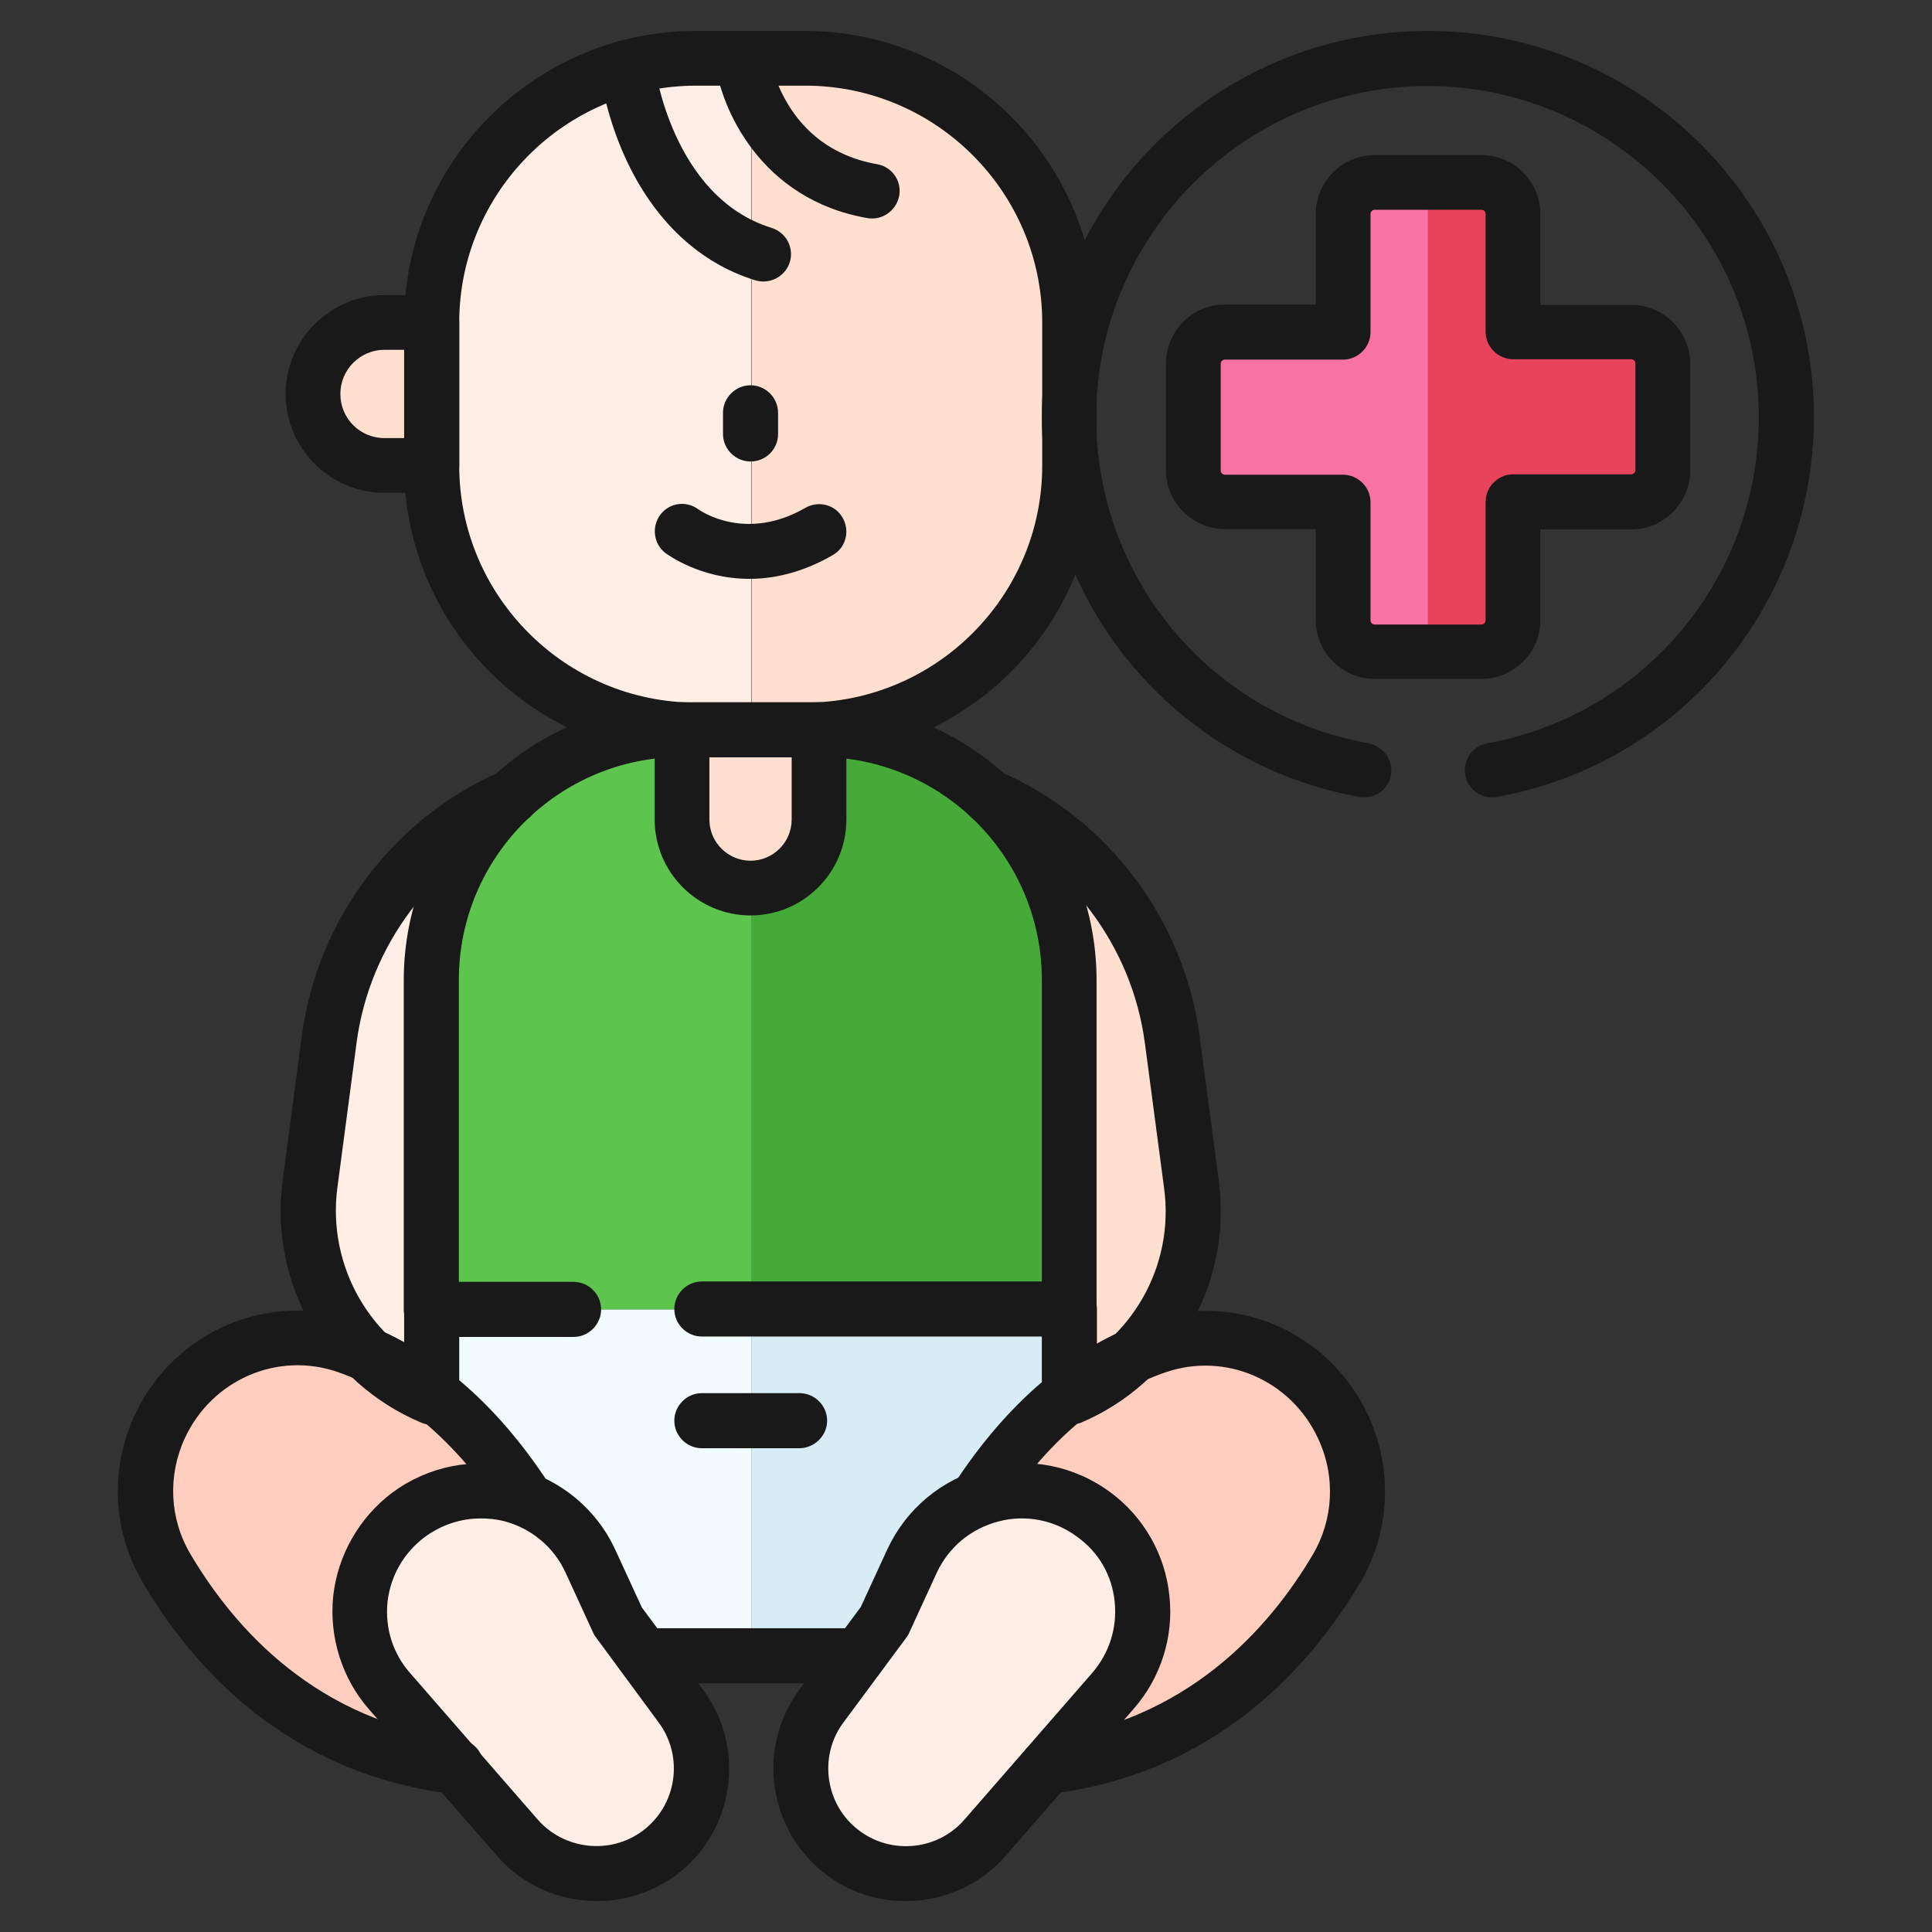
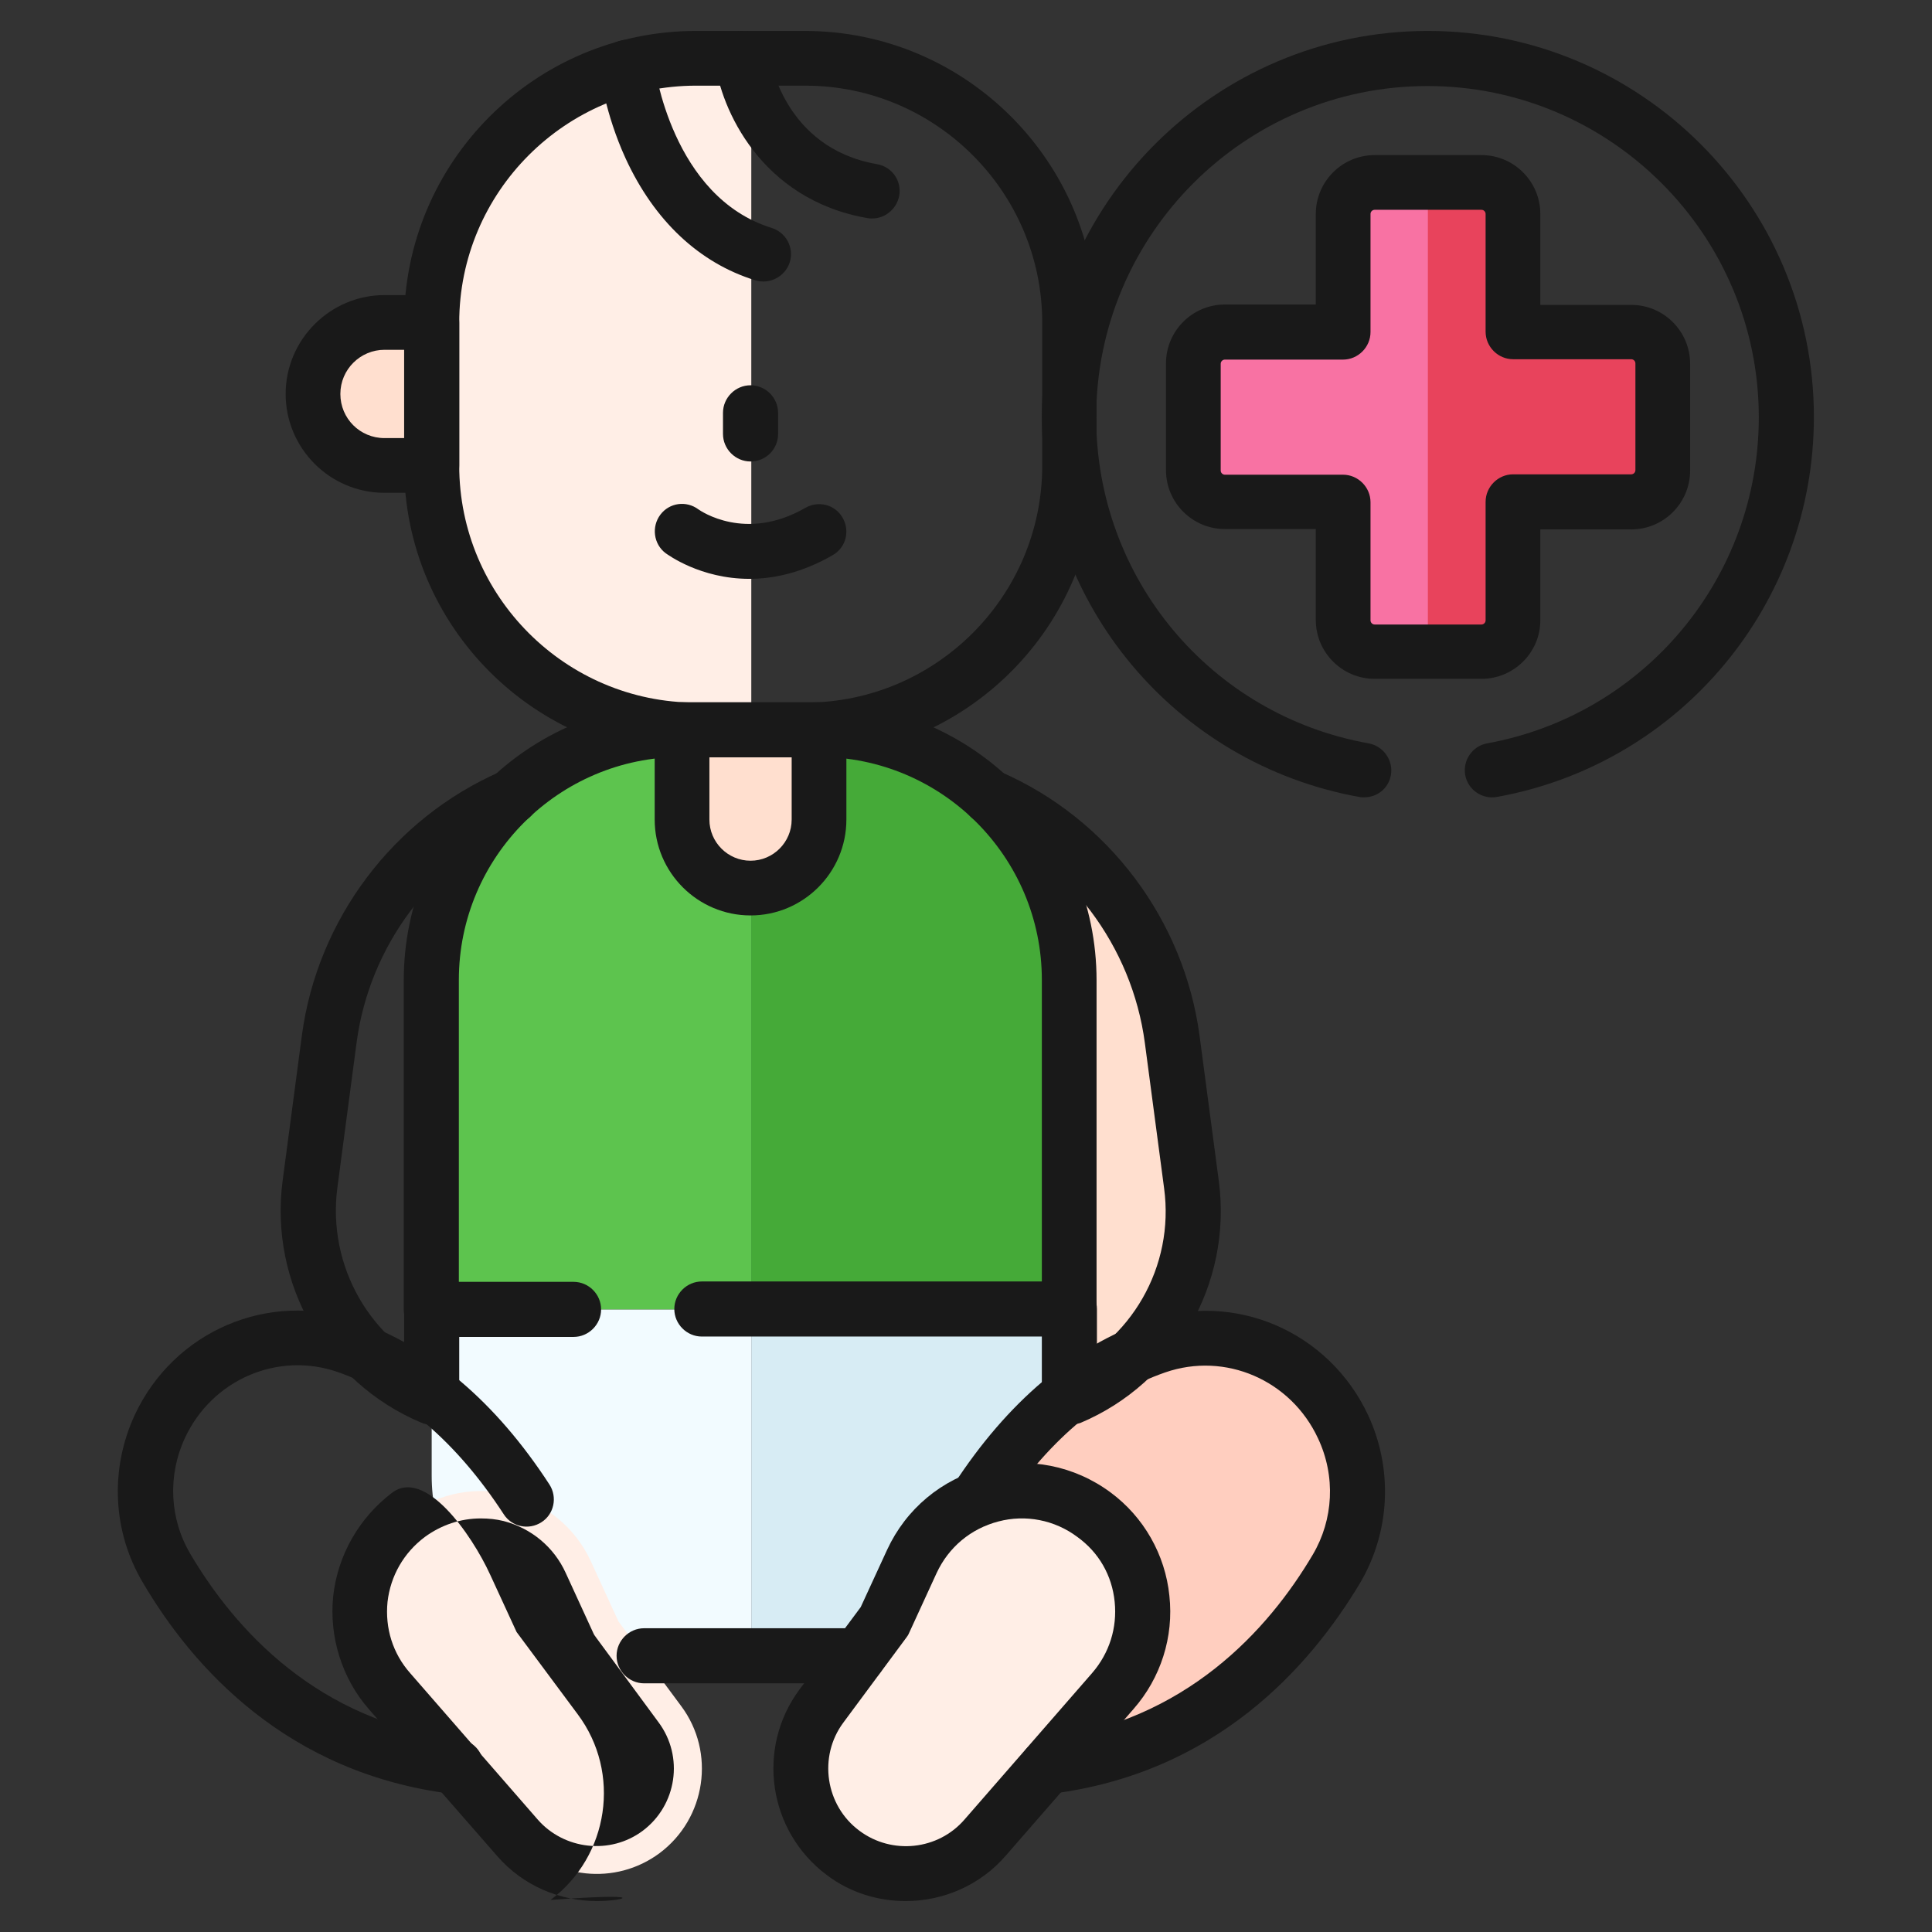
<svg xmlns="http://www.w3.org/2000/svg" version="1.1" id="Capa_1" x="0px" y="0px" viewBox="0 0 512 512" style="enable-background:new 0 0 512 512;" xml:space="preserve">
  <rect x="0" y="0" width="512" height="512" fill="#333333" stroke="none" />
  <style type="text/css">
	.st0{fill:#F872A3;}
	.st1{fill:#E8435C;}
	.st2{fill:#FFEEE6;}
	.st3{fill:#FFDFCF;}
	.st4{fill:#D7ECF4;}
	.st5{fill:#F2FBFF;}
	.st6{fill:#5DC44E;}
	.st7{fill:#45AA38;}
	.st8{fill:#FFCEBF;}
	.st9{fill:#191919;}
</style>
  <g>
    <path class="st0" d="M364.3,48.4c-4.6,0-8.3,3.7-8.3,8.3V88h-31.3c-4.6,0-8.3,3.7-8.3,8.3v28.3c0,4.6,3.7,8.3,8.3,8.3h31.3v31.3   c0,4.6,3.7,8.3,8.3,8.3h14.2V48.4H364.3z" />
    <path class="st1" d="M432.2,88h-31.3V56.7c0-4.6-3.7-8.3-8.3-8.3h-14.2v124.3h14.2c4.6,0,8.3-3.7,8.3-8.3V133h31.3   c4.6,0,8.3-3.7,8.3-8.3V96.3C440.6,91.7,436.8,88,432.2,88z" />
  </g>
  <g>
    <g>
-       <path class="st2" d="M153.5,204.6l-12.4,4.4c-29,10.2-49.9,35.9-53.9,66.4l-5.1,38.5c-3.4,25.5,11.8,49.8,36.2,57.9l41.2,13.7    L153.5,204.6z" />
      <path class="st3" d="M244.2,204.6l12.4,4.4c29,10.2,49.9,35.9,53.9,66.4l5.1,38.5c3.4,25.5-11.8,49.8-36.2,57.9l-41.2,13.7    L244.2,204.6z" />
      <g>
        <path class="st2" d="M199.1,15.4h-14.7c-38.7,0-70,31.4-70,70v37.9c0,38.7,31.4,70,70,70h14.7V15.4z" />
-         <path class="st3" d="M283.4,123.4V85.5c0-38.7-31.4-70-70-70h-14.2v178h14.2C252,193.4,283.4,162,283.4,123.4z" />
        <path class="st4" d="M199.1,438.9h36.5c26.4,0,47.8-21.4,47.8-47.8V347h-84.3V438.9z" />
        <path class="st5" d="M114.4,347v44.1c0,26.4,21.4,47.8,47.8,47.8h36.9V347H114.4z" />
        <path class="st6" d="M184.5,193.4h-3.7c-36.6,0-66.3,29.7-66.3,66.3V347h84.7v-15.8V193.4H184.5z" />
        <path class="st7" d="M217,193.4h-3.7h-14.2v137.8V347h84.3v-87.2C283.4,223.1,253.7,193.4,217,193.4z" />
      </g>
      <g>
-         <path class="st8" d="M42.3,378.2L42.3,378.2c-5.6,12-5,26.1,1.8,37.5c11.7,19.8,35.1,47.4,76.7,52.5l38.3-29.3     c0,0-18.5-65.1-67.2-82C72.4,350.2,51,359.5,42.3,378.2z" />
        <path class="st2" d="M174.8,491.1L174.8,491.1c-11.7,8.7-28.1,6.9-37.6-4l-33.8-38.8c-12.3-14.1-10-35.6,5-46.8l0,0     c16.3-12.2,39.7-6.2,48.2,12.3l7.3,15.9l16.6,22.4C189.7,464.4,187.1,481.9,174.8,491.1z" />
        <path class="st8" d="M355.9,378.2L355.9,378.2c5.6,12,5,26.1-1.8,37.5c-11.7,19.8-35.1,47.4-76.7,52.5l-38.3-29.3     c0,0,18.5-65.1,67.2-82C325.9,350.2,347.2,359.5,355.9,378.2z" />
        <path class="st2" d="M223.4,491.1L223.4,491.1c11.7,8.7,28.1,6.9,37.6-4l33.8-38.8c12.3-14.1,10-35.6-5-46.8l0,0     c-16.3-12.2-39.7-6.2-48.2,12.3l-7.3,15.9l-16.6,22.4C208.5,464.4,211.1,481.9,223.4,491.1z" />
      </g>
      <path class="st3" d="M114.4,85.5v37.9h-12.5c-10.5,0-19-8.5-19-19l0,0c0-10.5,8.5-19,19-19H114.4z" />
-       <path class="st3" d="M180.8,193.4H217v23.8c0,10-8.1,18.1-18.1,18.1l0,0c-10,0-18.1-8.1-18.1-18.1V193.4z" />
      <path class="st3" d="M217,193.4v23.8c0,10-8.1,18.1-18.1,18.1c-5,0-9.5-2-12.8-5.3c-3.3-3.3-5.3-7.8-5.3-12.8v-23.8H217z" />
    </g>
    <g>
      <g>
        <path class="st9" d="M213.3,200.7h-28.9c-42.6,0-77.3-34.7-77.3-77.3V85.5c0-42.6,34.7-77.3,77.3-77.3h28.9     c42.6,0,77.3,34.7,77.3,77.3v37.9C290.6,166,255.9,200.7,213.3,200.7z M184.5,22.7c-34.6,0-62.8,28.2-62.8,62.8v37.9     c0,34.6,28.2,62.8,62.8,62.8h28.9c34.6,0,62.8-28.2,62.8-62.8V85.5c0-34.6-28.2-62.8-62.8-62.8H184.5z" />
      </g>
      <g>
        <path class="st9" d="M283.4,354.2c-4,0-7.3-3.3-7.3-7.3v-87.2c0-32.6-26.5-59.1-59.1-59.1h-36.3c-32.6,0-59.1,26.5-59.1,59.1V347     c0,4-3.3,7.3-7.3,7.3s-7.3-3.3-7.3-7.3v-87.2c0-40.6,33-73.6,73.6-73.6H217c40.6,0,73.6,33,73.6,73.6V347     C290.6,351,287.4,354.2,283.4,354.2z" />
      </g>
      <g>
        <path class="st9" d="M283.4,377c-4,0-7.3-3.3-7.3-7.3v-15.5H186c-4,0-7.3-3.3-7.3-7.3s3.3-7.3,7.3-7.3h97.4c4,0,7.3,3.3,7.3,7.3     v22.8C290.6,373.8,287.4,377,283.4,377z" />
      </g>
      <g>
        <path class="st9" d="M114.4,376.7c-4,0-7.3-3.3-7.3-7.3V347c0-4,3.3-7.3,7.3-7.3H152c4,0,7.3,3.3,7.3,7.3s-3.3,7.3-7.3,7.3h-30.3     v15.2C121.7,373.4,118.4,376.7,114.4,376.7z" />
      </g>
      <g>
        <path class="st9" d="M227.5,446.1h-56.8c-4,0-7.3-3.3-7.3-7.3s3.3-7.3,7.3-7.3h56.8c4,0,7.3,3.3,7.3,7.3S231.5,446.1,227.5,446.1     z" />
      </g>
      <g>
        <g>
          <path class="st9" d="M120.7,475.5c-0.3,0-0.6,0-0.9-0.1c-43.6-5.4-68.7-33.4-82-56.1c-8-13.5-8.7-30-2.1-44.3      c10.4-22.3,35.5-33,58.5-25.1c19.8,6.9,37.1,21.5,51.4,43.5c2.2,3.4,1.2,7.9-2.1,10c-3.4,2.2-7.9,1.2-10-2.1      c-12.5-19.2-27.4-31.9-44-37.7c-15.9-5.5-33.3,2-40.5,17.5c-4.6,9.9-4.1,21.4,1.5,30.8c11.7,19.8,33.6,44.4,71.3,49      c4,0.5,6.8,4.1,6.3,8.1C127.5,472.8,124.3,475.5,120.7,475.5z" />
        </g>
        <g>
-           <path class="st9" d="M158.2,503.8c-9.9,0-19.7-4.1-26.5-12L97.8,453c-7.2-8.2-10.6-19.2-9.5-30c1.2-10.9,6.9-20.8,15.6-27.4      c9.6-7.1,21.7-9.5,33.2-6.5s21,10.8,26,21.7l7,15.2l16.2,21.8c11.6,15.5,8.3,37.6-7.2,49.2l0,0      C172.9,501.5,165.5,503.8,158.2,503.8z M174.8,491.1L174.8,491.1L174.8,491.1z M127.4,402.4c-5.3,0-10.4,1.7-14.8,4.9      c-5.6,4.2-9.1,10.3-9.9,17.2c-0.7,7,1.4,13.7,6,18.9l33.8,38.8c7,8,19.2,9.4,27.8,3l0,0c9.1-6.8,11-19.7,4.2-28.8L158,434      c-0.3-0.4-0.6-0.8-0.8-1.3l-7.3-15.9c-3.1-6.8-9.1-11.8-16.4-13.7C131.5,402.6,129.5,402.4,127.4,402.4z" />
+           <path class="st9" d="M158.2,503.8c-9.9,0-19.7-4.1-26.5-12L97.8,453c-7.2-8.2-10.6-19.2-9.5-30c1.2-10.9,6.9-20.8,15.6-27.4      s21,10.8,26,21.7l7,15.2l16.2,21.8c11.6,15.5,8.3,37.6-7.2,49.2l0,0      C172.9,501.5,165.5,503.8,158.2,503.8z M174.8,491.1L174.8,491.1L174.8,491.1z M127.4,402.4c-5.3,0-10.4,1.7-14.8,4.9      c-5.6,4.2-9.1,10.3-9.9,17.2c-0.7,7,1.4,13.7,6,18.9l33.8,38.8c7,8,19.2,9.4,27.8,3l0,0c9.1-6.8,11-19.7,4.2-28.8L158,434      c-0.3-0.4-0.6-0.8-0.8-1.3l-7.3-15.9c-3.1-6.8-9.1-11.8-16.4-13.7C131.5,402.6,129.5,402.4,127.4,402.4z" />
        </g>
        <g>
          <path class="st9" d="M277.5,475.5c-3.6,0-6.7-2.7-7.2-6.4c-0.5-4,2.3-7.6,6.3-8.1c37.7-4.7,59.6-29.2,71.3-49      c5.5-9.3,6.1-20.8,1.4-30.8c-7.2-15.5-24.6-23-40.5-17.5c-16.7,5.8-31.5,18.5-44,37.7c-2.2,3.4-6.7,4.3-10,2.1      c-3.4-2.2-4.3-6.7-2.1-10c14.3-22,31.6-36.6,51.4-43.5c23-8,48.1,2.8,58.5,25.1c6.6,14.3,5.8,30.8-2.1,44.3      C347,442,322,470,278.4,475.4C278.1,475.5,277.8,475.5,277.5,475.5z" />
        </g>
        <g>
          <path class="st9" d="M240,503.8c-7.3,0-14.7-2.2-20.9-6.9l0,0c-15.5-11.6-18.8-33.6-7.2-49.2l16.2-21.8l7-15.2      c5-10.8,14.4-18.7,26-21.7c11.5-3,23.6-0.6,33.2,6.5c8.8,6.5,14.5,16.5,15.6,27.4c1.2,10.9-2.3,21.8-9.5,30l-33.8,38.8      C259.7,499.7,249.9,503.8,240,503.8z M227.8,485.2c8.6,6.4,20.8,5.1,27.8-3l33.8-38.8c4.6-5.3,6.7-12,6-18.9      c-0.7-7-4.2-13.1-9.9-17.2c-6-4.5-13.7-6-20.9-4.1c-7.3,1.9-13.2,6.8-16.4,13.7l-7.3,15.9c-0.2,0.5-0.5,0.9-0.8,1.3l-16.6,22.4      C216.8,465.5,218.7,478.5,227.8,485.2L227.8,485.2z" />
        </g>
      </g>
      <g>
        <path class="st9" d="M114.4,130.6h-12.5c-14.5,0-26.2-11.8-26.2-26.2s11.8-26.2,26.2-26.2h12.5c4,0,7.3,3.3,7.3,7.3v37.9     C121.7,127.4,118.4,130.6,114.4,130.6z M101.9,92.7c-6.4,0-11.7,5.2-11.7,11.7s5.2,11.7,11.7,11.7h5.3V92.7H101.9z" />
      </g>
      <g>
        <path class="st9" d="M114.4,377.6c-0.9,0-1.9-0.2-2.8-0.6c-25.2-10.6-40.3-36.9-36.7-64.1l5.1-38.5c4.1-30.7,24.2-57.5,52.6-69.9     c3.7-1.6,8,0.1,9.6,3.7c1.6,3.7-0.1,8-3.7,9.6c-23.8,10.4-40.6,32.8-44,58.5l-5.1,38.5c-2.7,20.7,8.7,40.7,27.9,48.8     c3.7,1.6,5.4,5.8,3.9,9.5C120,375.9,117.3,377.6,114.4,377.6z" />
      </g>
      <g>
        <path class="st9" d="M283.4,377.6c-2.8,0-5.5-1.7-6.7-4.4c-1.6-3.7,0.2-8,3.9-9.5c19.2-8.1,30.7-28.1,27.9-48.8l-5.1-38.5     c-3.4-25.7-20.3-48.1-44-58.5c-3.7-1.6-5.3-5.9-3.7-9.6c1.6-3.7,5.9-5.3,9.6-3.7c28.4,12.4,48.5,39.2,52.6,69.9l5.1,38.5     c3.6,27.1-11.5,53.5-36.7,64.1C285.3,377.4,284.3,377.6,283.4,377.6z" />
      </g>
      <g>
        <path class="st9" d="M198.9,242.6c-14,0-25.4-11.4-25.4-25.4v-23.8c0-4,3.3-7.3,7.3-7.3H217c4,0,7.3,3.3,7.3,7.3v23.8     C224.3,231.2,212.9,242.6,198.9,242.6z M188,200.7v16.5c0,6,4.9,10.9,10.9,10.9c6,0,10.9-4.9,10.9-10.9v-16.5H188z" />
      </g>
      <g>
-         <path class="st9" d="M211.8,383.8H186c-4,0-7.3-3.3-7.3-7.3s3.3-7.3,7.3-7.3h25.9c4,0,7.3,3.3,7.3,7.3S215.8,383.8,211.8,383.8z" />
-       </g>
+         </g>
      <g>
        <path class="st9" d="M198.6,153.4c-13,0-21.6-6.4-22.2-6.8c-3.2-2.4-3.8-7-1.4-10.2c2.4-3.2,6.9-3.8,10.1-1.4     c0.6,0.4,12.5,8.7,28.3-0.4c3.5-2,7.9-0.9,9.9,2.6c2,3.5,0.9,7.9-2.6,9.9C212.6,151.8,205,153.4,198.6,153.4z" />
      </g>
      <g>
        <path class="st9" d="M198.9,122.3c-4,0-7.3-3.3-7.3-7.3v-5.6c0-4,3.3-7.3,7.3-7.3s7.3,3.3,7.3,7.3v5.6     C206.2,119.1,202.9,122.3,198.9,122.3z" />
      </g>
      <g>
        <path class="st9" d="M202.3,74.6c-0.7,0-1.4-0.1-2.1-0.3c-14.9-4.6-26.8-15.8-34.4-32.3c-5.5-12-6.8-22.8-6.9-23.3     c-0.5-4,2.4-7.6,6.4-8.1c4-0.5,7.6,2.4,8.1,6.4c0.1,0.5,4.6,35.2,31.1,43.4c3.8,1.2,6,5.2,4.8,9.1     C208.3,72.6,205.4,74.6,202.3,74.6z" />
      </g>
      <g>
        <path class="st9" d="M231.1,57.9c-0.4,0-0.8,0-1.2-0.1c-28.4-4.9-38.9-29.2-40.4-41.4c-0.5-4,2.3-7.6,6.3-8.1     c4-0.5,7.6,2.3,8.1,6.2c0.1,1.1,3.8,24.7,28.5,29c4,0.7,6.6,4.4,5.9,8.4C237.6,55.4,234.6,57.9,231.1,57.9z" />
      </g>
      <g>
        <g>
          <path class="st9" d="M392.6,179.9h-28.3c-8.6,0-15.6-7-15.6-15.6v-24.1h-24.1c-8.6,0-15.6-7-15.6-15.6V96.3      c0-8.6,7-15.6,15.6-15.6h24.1V56.7c0-8.6,7-15.6,15.6-15.6h28.3c8.6,0,15.6,7,15.6,15.6v24.1h24.1c8.6,0,15.6,7,15.6,15.6v28.3      c0,8.6-7,15.6-15.6,15.6h-24.1v24.1C408.2,172.9,401.2,179.9,392.6,179.9z M324.6,95.3c-0.6,0-1.1,0.5-1.1,1.1v28.3      c0,0.6,0.5,1.1,1.1,1.1h31.3c4,0,7.3,3.3,7.3,7.3v31.3c0,0.6,0.5,1.1,1.1,1.1h28.3c0.6,0,1.1-0.5,1.1-1.1V133      c0-4,3.3-7.3,7.3-7.3h31.3c0.6,0,1.1-0.5,1.1-1.1V96.3c0-0.6-0.5-1.1-1.1-1.1h-31.3c-4,0-7.3-3.3-7.3-7.3V56.7      c0-0.6-0.5-1.1-1.1-1.1h-28.3c-0.6,0-1.1,0.5-1.1,1.1V88c0,4-3.3,7.3-7.3,7.3H324.6z" />
        </g>
        <g>
          <path class="st9" d="M361.5,211.3c-0.4,0-0.9,0-1.3-0.1c-48.7-8.8-84.1-51.1-84.1-100.7C276.1,54.1,322,8.2,378.4,8.2      s102.3,45.9,102.3,102.3c0,49.5-35.3,91.9-84,100.7c-3.9,0.7-7.7-1.9-8.4-5.8c-0.7-3.9,1.9-7.7,5.8-8.4      c41.7-7.6,72-43.9,72-86.4c0-48.4-39.4-87.8-87.8-87.8s-87.8,39.4-87.8,87.8c0,42.6,30.3,78.9,72.2,86.4      c3.9,0.7,6.6,4.5,5.9,8.4C368,208.9,365,211.3,361.5,211.3z" />
        </g>
      </g>
    </g>
  </g>
</svg>